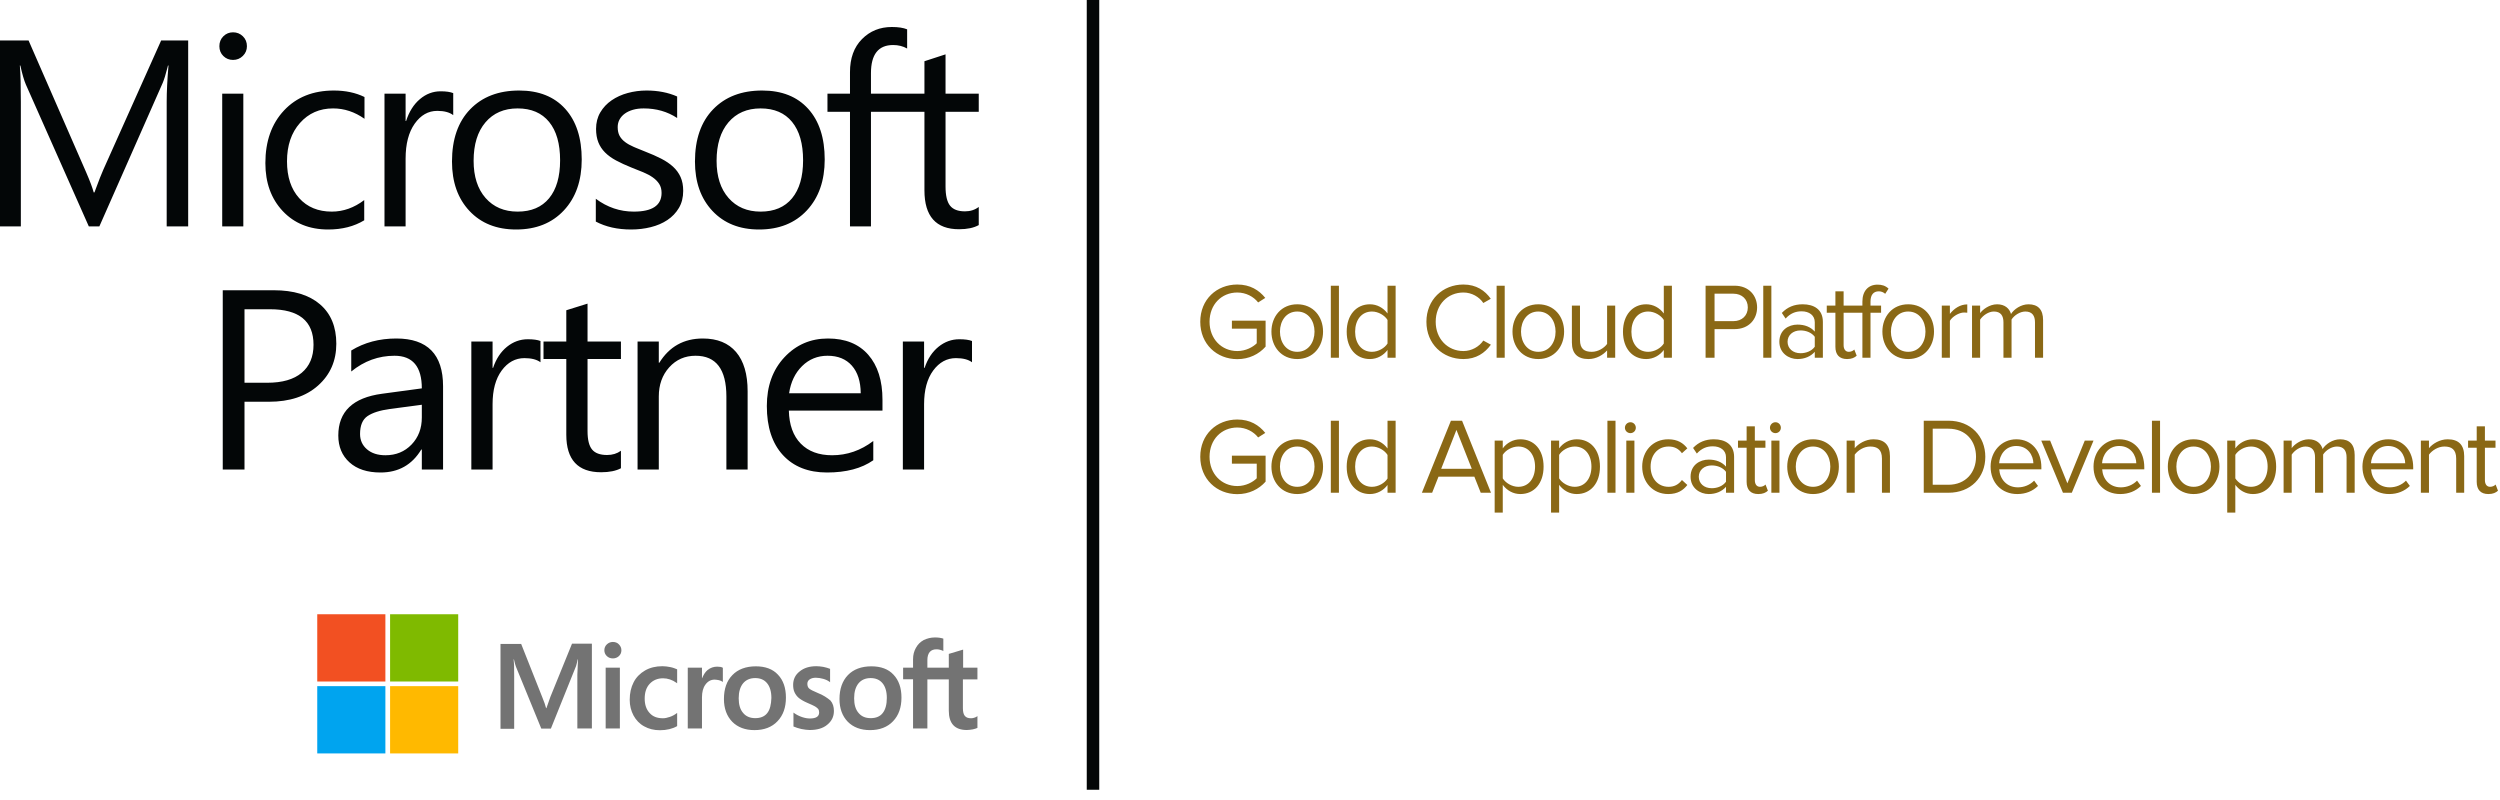
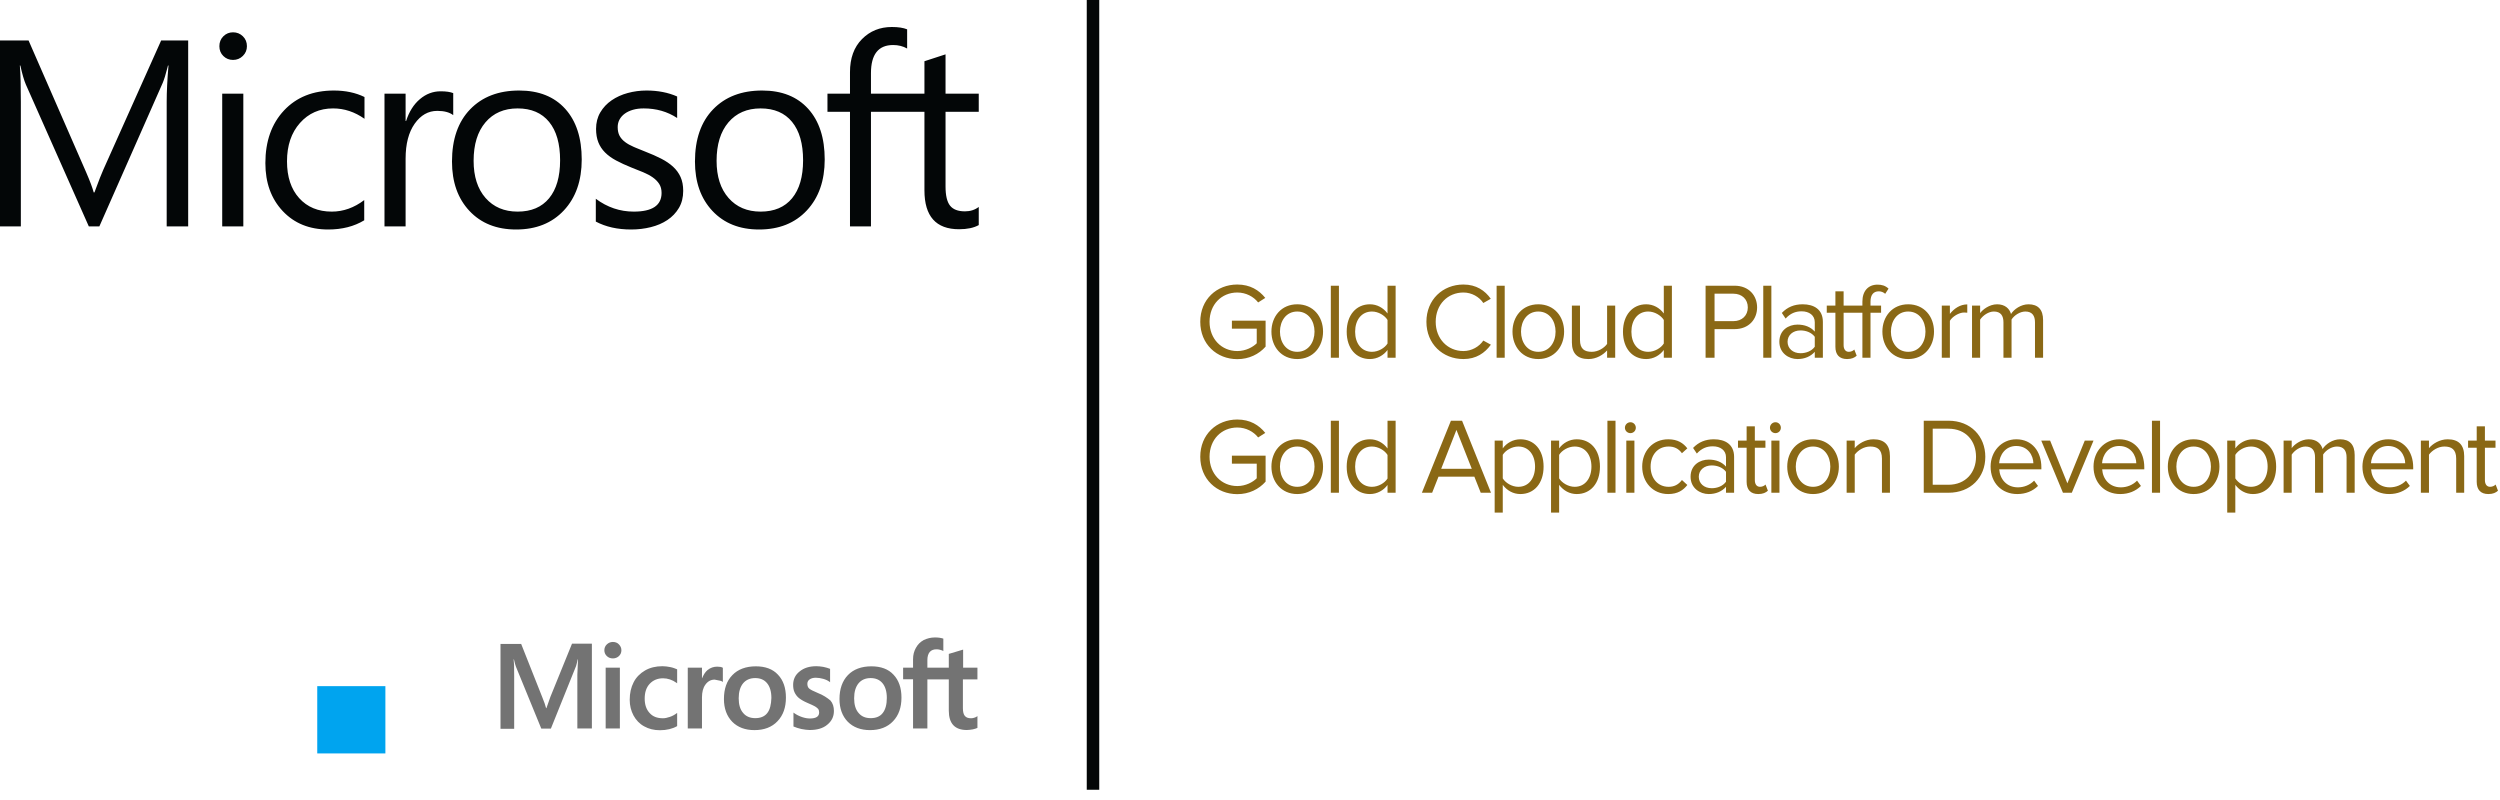
<svg xmlns="http://www.w3.org/2000/svg" width="200px" height="64px" viewBox="0 0 200 64" version="1.1">
  <title>microsoft_gold_partner</title>
  <desc>Created with Sketch.</desc>
  <g id="Page-1" stroke="none" stroke-width="1" fill="none" fill-rule="evenodd">
    <g id="Artboard" transform="translate(-605, -2512)">
      <g id="microsoft_gold_partner" transform="translate(605, 2512)">
        <g id="microsoft_partner-copy" transform="translate(0, 2.16)" fill-rule="nonzero">
          <g id="microsoft" transform="translate(25.38, 46.98)">
-             <path d="M18.648,6.617 L18.333,7.513 L18.307,7.513 C18.255,7.311 18.158,7.003 18.001,6.634 L16.313,2.374 L14.66,2.374 L14.66,9.164 L15.754,9.164 L15.754,4.974 C15.754,4.71 15.754,4.412 15.745,4.043 C15.736,3.858 15.719,3.718 15.71,3.612 L15.736,3.612 C15.789,3.876 15.85,4.069 15.894,4.192 L17.922,9.146 L18.692,9.146 L20.703,4.148 C20.747,4.034 20.791,3.806 20.834,3.612 L20.861,3.612 C20.834,4.113 20.817,4.561 20.808,4.833 L20.808,9.138 L21.971,9.138 L21.971,2.356 L20.38,2.356 L18.648,6.617 L18.648,6.617 Z M23.073,4.271 L24.21,4.271 L24.21,9.138 L23.073,9.138 L23.073,4.271 Z M23.65,2.216 C23.458,2.216 23.301,2.286 23.169,2.409 C23.038,2.532 22.968,2.69 22.968,2.883 C22.968,3.068 23.038,3.226 23.169,3.349 C23.301,3.472 23.458,3.533 23.65,3.533 C23.843,3.533 24.009,3.463 24.131,3.349 C24.263,3.226 24.332,3.068 24.332,2.883 C24.332,2.699 24.263,2.541 24.131,2.409 C24.018,2.286 23.852,2.216 23.65,2.216 M28.242,4.227 C28.032,4.183 27.813,4.157 27.603,4.157 C27.087,4.157 26.615,4.271 26.221,4.5 C25.828,4.728 25.513,5.044 25.312,5.44 C25.102,5.844 24.997,6.309 24.997,6.845 C24.997,7.311 25.102,7.723 25.303,8.101 C25.504,8.47 25.784,8.769 26.16,8.971 C26.519,9.173 26.939,9.278 27.411,9.278 C27.953,9.278 28.416,9.164 28.784,8.953 L28.792,8.944 L28.792,7.89 L28.749,7.925 C28.583,8.048 28.39,8.154 28.198,8.215 C27.997,8.286 27.813,8.321 27.656,8.321 C27.201,8.321 26.842,8.189 26.589,7.899 C26.326,7.618 26.195,7.231 26.195,6.748 C26.195,6.248 26.326,5.852 26.597,5.563 C26.869,5.273 27.227,5.123 27.664,5.123 C28.032,5.123 28.408,5.246 28.749,5.492 L28.792,5.527 L28.792,4.412 L28.784,4.403 C28.635,4.342 28.469,4.271 28.242,4.227 M31.993,4.192 C31.713,4.192 31.451,4.28 31.224,4.465 C31.031,4.623 30.9,4.851 30.786,5.123 L30.778,5.123 L30.778,4.271 L29.641,4.271 L29.641,9.138 L30.778,9.138 L30.778,6.652 C30.778,6.23 30.865,5.879 31.057,5.624 C31.25,5.36 31.495,5.229 31.792,5.229 C31.897,5.229 32.002,5.255 32.133,5.273 C32.256,5.308 32.343,5.343 32.404,5.387 L32.448,5.422 L32.448,4.28 L32.422,4.271 C32.343,4.219 32.186,4.192 31.993,4.192 M35.089,4.166 C34.293,4.166 33.655,4.403 33.209,4.869 C32.754,5.334 32.535,5.975 32.535,6.784 C32.535,7.539 32.763,8.154 33.2,8.602 C33.637,9.041 34.232,9.269 34.975,9.269 C35.754,9.269 36.374,9.032 36.82,8.558 C37.275,8.084 37.494,7.451 37.494,6.669 C37.494,5.896 37.284,5.281 36.855,4.833 C36.444,4.385 35.841,4.166 35.089,4.166 M35.998,7.908 C35.789,8.18 35.456,8.312 35.045,8.312 C34.634,8.312 34.302,8.18 34.066,7.89 C33.83,7.618 33.716,7.223 33.716,6.722 C33.716,6.204 33.838,5.808 34.066,5.527 C34.302,5.246 34.625,5.106 35.036,5.106 C35.439,5.106 35.754,5.238 35.981,5.51 C36.208,5.782 36.331,6.177 36.331,6.696 C36.313,7.223 36.217,7.636 35.998,7.908 M40.03,6.292 C39.671,6.142 39.444,6.028 39.339,5.931 C39.252,5.844 39.208,5.721 39.208,5.563 C39.208,5.431 39.26,5.299 39.392,5.211 C39.523,5.123 39.671,5.079 39.89,5.079 C40.082,5.079 40.284,5.115 40.476,5.167 C40.668,5.22 40.843,5.299 40.983,5.404 L41.027,5.44 L41.027,4.368 L41.001,4.359 C40.869,4.306 40.695,4.254 40.485,4.21 C40.275,4.175 40.082,4.157 39.925,4.157 C39.383,4.157 38.937,4.289 38.587,4.579 C38.237,4.851 38.071,5.22 38.071,5.65 C38.071,5.879 38.106,6.081 38.185,6.248 C38.263,6.415 38.377,6.573 38.534,6.704 C38.692,6.827 38.919,6.968 39.234,7.1 C39.496,7.214 39.698,7.302 39.82,7.372 C39.942,7.442 40.021,7.521 40.082,7.583 C40.126,7.653 40.152,7.741 40.152,7.855 C40.152,8.18 39.907,8.338 39.409,8.338 C39.217,8.338 39.015,8.303 38.779,8.224 C38.543,8.145 38.325,8.031 38.141,7.899 L38.097,7.864 L38.097,8.98 L38.123,8.988 C38.29,9.067 38.491,9.12 38.736,9.182 C38.98,9.225 39.199,9.261 39.392,9.261 C39.977,9.261 40.458,9.129 40.799,8.839 C41.149,8.558 41.333,8.198 41.333,7.732 C41.333,7.407 41.245,7.117 41.053,6.898 C40.799,6.687 40.485,6.467 40.03,6.292 M44.332,4.166 C43.537,4.166 42.898,4.403 42.452,4.869 C42.006,5.334 41.779,5.975 41.779,6.784 C41.779,7.539 42.006,8.154 42.444,8.602 C42.881,9.041 43.475,9.269 44.219,9.269 C44.997,9.269 45.618,9.032 46.064,8.558 C46.519,8.084 46.737,7.451 46.737,6.669 C46.737,5.896 46.527,5.281 46.099,4.833 C45.688,4.385 45.085,4.166 44.332,4.166 M45.233,7.908 C45.023,8.18 44.691,8.312 44.28,8.312 C43.86,8.312 43.537,8.18 43.301,7.89 C43.064,7.618 42.951,7.223 42.951,6.722 C42.951,6.204 43.073,5.808 43.301,5.527 C43.537,5.246 43.86,5.106 44.271,5.106 C44.665,5.106 44.988,5.238 45.216,5.51 C45.443,5.782 45.566,6.177 45.566,6.696 C45.566,7.223 45.452,7.636 45.233,7.908 M52.815,5.211 L52.815,4.271 L51.67,4.271 L51.67,2.831 L51.635,2.839 L50.55,3.164 L50.524,3.173 L50.524,4.271 L48.81,4.271 L48.81,3.656 C48.81,3.375 48.88,3.156 49.002,3.015 C49.125,2.875 49.308,2.804 49.536,2.804 C49.693,2.804 49.859,2.839 50.043,2.919 L50.087,2.945 L50.087,1.952 L50.061,1.943 C49.903,1.891 49.693,1.856 49.422,1.856 C49.081,1.856 48.784,1.935 48.513,2.066 C48.242,2.216 48.04,2.418 47.892,2.69 C47.743,2.954 47.664,3.252 47.664,3.595 L47.664,4.271 L46.869,4.271 L46.869,5.202 L47.664,5.202 L47.664,9.138 L48.81,9.138 L48.81,5.211 L50.524,5.211 L50.524,7.715 C50.524,8.742 51.005,9.261 51.967,9.261 C52.124,9.261 52.29,9.234 52.448,9.208 C52.614,9.173 52.736,9.129 52.806,9.094 L52.815,9.085 L52.815,8.145 L52.771,8.18 C52.702,8.224 52.64,8.259 52.535,8.286 C52.448,8.312 52.369,8.321 52.308,8.321 C52.081,8.321 51.923,8.268 51.81,8.136 C51.705,8.013 51.652,7.811 51.652,7.513 L51.652,5.211 L52.815,5.211 L52.815,5.211 Z" id="Shape" fill="#737373" />
-             <polygon id="Path" fill="#F25022" points="0 0 5.451 0 5.451 5.381 0 5.381" />
-             <polygon id="Path" fill="#7FBA00" points="5.827 0 11.277 0 11.277 5.381 5.827 5.381" />
+             <path d="M18.648,6.617 L18.333,7.513 L18.307,7.513 C18.255,7.311 18.158,7.003 18.001,6.634 L16.313,2.374 L14.66,2.374 L14.66,9.164 L15.754,9.164 L15.754,4.974 C15.754,4.71 15.754,4.412 15.745,4.043 C15.736,3.858 15.719,3.718 15.71,3.612 L15.736,3.612 C15.789,3.876 15.85,4.069 15.894,4.192 L17.922,9.146 L18.692,9.146 L20.703,4.148 C20.747,4.034 20.791,3.806 20.834,3.612 L20.861,3.612 C20.834,4.113 20.817,4.561 20.808,4.833 L20.808,9.138 L21.971,9.138 L21.971,2.356 L20.38,2.356 L18.648,6.617 L18.648,6.617 Z M23.073,4.271 L24.21,4.271 L24.21,9.138 L23.073,9.138 L23.073,4.271 Z M23.65,2.216 C23.458,2.216 23.301,2.286 23.169,2.409 C23.038,2.532 22.968,2.69 22.968,2.883 C22.968,3.068 23.038,3.226 23.169,3.349 C23.301,3.472 23.458,3.533 23.65,3.533 C23.843,3.533 24.009,3.463 24.131,3.349 C24.263,3.226 24.332,3.068 24.332,2.883 C24.332,2.699 24.263,2.541 24.131,2.409 C24.018,2.286 23.852,2.216 23.65,2.216 M28.242,4.227 C28.032,4.183 27.813,4.157 27.603,4.157 C27.087,4.157 26.615,4.271 26.221,4.5 C25.828,4.728 25.513,5.044 25.312,5.44 C25.102,5.844 24.997,6.309 24.997,6.845 C24.997,7.311 25.102,7.723 25.303,8.101 C25.504,8.47 25.784,8.769 26.16,8.971 C26.519,9.173 26.939,9.278 27.411,9.278 C27.953,9.278 28.416,9.164 28.784,8.953 L28.792,8.944 L28.792,7.89 L28.749,7.925 C28.583,8.048 28.39,8.154 28.198,8.215 C27.997,8.286 27.813,8.321 27.656,8.321 C27.201,8.321 26.842,8.189 26.589,7.899 C26.326,7.618 26.195,7.231 26.195,6.748 C26.195,6.248 26.326,5.852 26.597,5.563 C26.869,5.273 27.227,5.123 27.664,5.123 C28.032,5.123 28.408,5.246 28.749,5.492 L28.792,5.527 L28.792,4.412 L28.784,4.403 C28.635,4.342 28.469,4.271 28.242,4.227 M31.993,4.192 C31.713,4.192 31.451,4.28 31.224,4.465 C31.031,4.623 30.9,4.851 30.786,5.123 L30.778,5.123 L30.778,4.271 L29.641,4.271 L29.641,9.138 L30.778,9.138 L30.778,6.652 C30.778,6.23 30.865,5.879 31.057,5.624 C31.25,5.36 31.495,5.229 31.792,5.229 C32.256,5.308 32.343,5.343 32.404,5.387 L32.448,5.422 L32.448,4.28 L32.422,4.271 C32.343,4.219 32.186,4.192 31.993,4.192 M35.089,4.166 C34.293,4.166 33.655,4.403 33.209,4.869 C32.754,5.334 32.535,5.975 32.535,6.784 C32.535,7.539 32.763,8.154 33.2,8.602 C33.637,9.041 34.232,9.269 34.975,9.269 C35.754,9.269 36.374,9.032 36.82,8.558 C37.275,8.084 37.494,7.451 37.494,6.669 C37.494,5.896 37.284,5.281 36.855,4.833 C36.444,4.385 35.841,4.166 35.089,4.166 M35.998,7.908 C35.789,8.18 35.456,8.312 35.045,8.312 C34.634,8.312 34.302,8.18 34.066,7.89 C33.83,7.618 33.716,7.223 33.716,6.722 C33.716,6.204 33.838,5.808 34.066,5.527 C34.302,5.246 34.625,5.106 35.036,5.106 C35.439,5.106 35.754,5.238 35.981,5.51 C36.208,5.782 36.331,6.177 36.331,6.696 C36.313,7.223 36.217,7.636 35.998,7.908 M40.03,6.292 C39.671,6.142 39.444,6.028 39.339,5.931 C39.252,5.844 39.208,5.721 39.208,5.563 C39.208,5.431 39.26,5.299 39.392,5.211 C39.523,5.123 39.671,5.079 39.89,5.079 C40.082,5.079 40.284,5.115 40.476,5.167 C40.668,5.22 40.843,5.299 40.983,5.404 L41.027,5.44 L41.027,4.368 L41.001,4.359 C40.869,4.306 40.695,4.254 40.485,4.21 C40.275,4.175 40.082,4.157 39.925,4.157 C39.383,4.157 38.937,4.289 38.587,4.579 C38.237,4.851 38.071,5.22 38.071,5.65 C38.071,5.879 38.106,6.081 38.185,6.248 C38.263,6.415 38.377,6.573 38.534,6.704 C38.692,6.827 38.919,6.968 39.234,7.1 C39.496,7.214 39.698,7.302 39.82,7.372 C39.942,7.442 40.021,7.521 40.082,7.583 C40.126,7.653 40.152,7.741 40.152,7.855 C40.152,8.18 39.907,8.338 39.409,8.338 C39.217,8.338 39.015,8.303 38.779,8.224 C38.543,8.145 38.325,8.031 38.141,7.899 L38.097,7.864 L38.097,8.98 L38.123,8.988 C38.29,9.067 38.491,9.12 38.736,9.182 C38.98,9.225 39.199,9.261 39.392,9.261 C39.977,9.261 40.458,9.129 40.799,8.839 C41.149,8.558 41.333,8.198 41.333,7.732 C41.333,7.407 41.245,7.117 41.053,6.898 C40.799,6.687 40.485,6.467 40.03,6.292 M44.332,4.166 C43.537,4.166 42.898,4.403 42.452,4.869 C42.006,5.334 41.779,5.975 41.779,6.784 C41.779,7.539 42.006,8.154 42.444,8.602 C42.881,9.041 43.475,9.269 44.219,9.269 C44.997,9.269 45.618,9.032 46.064,8.558 C46.519,8.084 46.737,7.451 46.737,6.669 C46.737,5.896 46.527,5.281 46.099,4.833 C45.688,4.385 45.085,4.166 44.332,4.166 M45.233,7.908 C45.023,8.18 44.691,8.312 44.28,8.312 C43.86,8.312 43.537,8.18 43.301,7.89 C43.064,7.618 42.951,7.223 42.951,6.722 C42.951,6.204 43.073,5.808 43.301,5.527 C43.537,5.246 43.86,5.106 44.271,5.106 C44.665,5.106 44.988,5.238 45.216,5.51 C45.443,5.782 45.566,6.177 45.566,6.696 C45.566,7.223 45.452,7.636 45.233,7.908 M52.815,5.211 L52.815,4.271 L51.67,4.271 L51.67,2.831 L51.635,2.839 L50.55,3.164 L50.524,3.173 L50.524,4.271 L48.81,4.271 L48.81,3.656 C48.81,3.375 48.88,3.156 49.002,3.015 C49.125,2.875 49.308,2.804 49.536,2.804 C49.693,2.804 49.859,2.839 50.043,2.919 L50.087,2.945 L50.087,1.952 L50.061,1.943 C49.903,1.891 49.693,1.856 49.422,1.856 C49.081,1.856 48.784,1.935 48.513,2.066 C48.242,2.216 48.04,2.418 47.892,2.69 C47.743,2.954 47.664,3.252 47.664,3.595 L47.664,4.271 L46.869,4.271 L46.869,5.202 L47.664,5.202 L47.664,9.138 L48.81,9.138 L48.81,5.211 L50.524,5.211 L50.524,7.715 C50.524,8.742 51.005,9.261 51.967,9.261 C52.124,9.261 52.29,9.234 52.448,9.208 C52.614,9.173 52.736,9.129 52.806,9.094 L52.815,9.085 L52.815,8.145 L52.771,8.18 C52.702,8.224 52.64,8.259 52.535,8.286 C52.448,8.312 52.369,8.321 52.308,8.321 C52.081,8.321 51.923,8.268 51.81,8.136 C51.705,8.013 51.652,7.811 51.652,7.513 L51.652,5.211 L52.815,5.211 L52.815,5.211 Z" id="Shape" fill="#737373" />
            <polygon id="Path" fill="#00A4EF" points="0 5.752 5.451 5.752 5.451 11.134 0 11.134" />
-             <polygon id="Path" fill="#FFB900" points="5.827 5.752 11.277 5.752 11.277 11.134 5.827 11.134" />
          </g>
          <path d="M15.054,15.951 L13.335,15.951 L13.335,5.974 C13.335,5.186 13.383,4.221 13.479,3.08 L13.438,3.08 L13.395,3.251 C13.255,3.805 13.127,4.216 13.012,4.483 L7.949,15.951 L7.105,15.951 L2.07,4.605 C1.926,4.273 1.778,3.765 1.627,3.08 L1.586,3.08 L1.595,3.189 C1.644,3.79 1.668,4.726 1.668,5.995 L1.668,15.951 L0,15.951 L0,1.079 L2.286,1.079 L6.895,11.63 C7.201,12.335 7.401,12.87 7.496,13.234 L7.558,13.234 L7.662,12.949 C7.909,12.275 8.112,11.761 8.269,11.408 L12.892,1.079 L15.054,1.079 L15.054,15.951 Z M18.642,2.634 C18.34,2.634 18.082,2.531 17.869,2.323 C17.657,2.116 17.55,1.853 17.55,1.535 C17.55,1.217 17.657,0.952 17.869,0.742 C18.082,0.531 18.34,0.425 18.642,0.425 C18.951,0.425 19.213,0.531 19.429,0.742 C19.646,0.952 19.754,1.217 19.754,1.535 C19.754,1.839 19.646,2.098 19.429,2.313 C19.213,2.527 18.951,2.634 18.642,2.634 Z M19.466,15.951 L17.777,15.951 L17.777,5.331 L19.466,5.331 L19.466,15.951 Z M29.138,15.464 C28.328,15.955 27.367,16.2 26.255,16.2 C24.752,16.2 23.539,15.707 22.615,14.722 C21.692,13.737 21.23,12.459 21.23,10.89 C21.23,9.141 21.728,7.735 22.723,6.674 C23.719,5.613 25.047,5.082 26.708,5.082 C27.635,5.082 28.452,5.255 29.159,5.601 L29.159,7.343 C28.376,6.79 27.539,6.513 26.647,6.513 C25.569,6.513 24.685,6.902 23.995,7.68 C23.305,8.458 22.96,9.479 22.96,10.745 C22.96,11.989 23.285,12.971 23.933,13.69 C24.582,14.409 25.452,14.769 26.544,14.769 C27.463,14.769 28.328,14.461 29.138,13.846 L29.138,15.464 Z M36.258,7.052 C35.963,6.824 35.537,6.71 34.981,6.71 C34.26,6.71 33.658,7.052 33.174,7.737 C32.69,8.422 32.448,9.355 32.448,10.537 L32.448,15.951 L30.759,15.951 L30.759,5.331 L32.448,5.331 L32.448,7.519 L32.489,7.519 C32.729,6.772 33.096,6.19 33.591,5.772 C34.085,5.353 34.638,5.144 35.249,5.144 C35.688,5.144 36.024,5.193 36.258,5.289 L36.258,7.052 Z M41.287,16.2 C39.728,16.2 38.484,15.704 37.554,14.712 C36.624,13.72 36.159,12.404 36.159,10.765 C36.159,8.982 36.643,7.588 37.611,6.586 C38.579,5.583 39.886,5.082 41.534,5.082 C43.106,5.082 44.333,5.569 45.215,6.544 C46.097,7.519 46.538,8.871 46.538,10.599 C46.538,12.293 46.063,13.65 45.112,14.67 C44.161,15.69 42.886,16.2 41.287,16.2 Z M41.41,6.513 C40.326,6.513 39.467,6.885 38.836,7.628 C38.204,8.371 37.889,9.396 37.889,10.703 C37.889,11.962 38.208,12.954 38.846,13.68 C39.485,14.406 40.339,14.769 41.41,14.769 C42.502,14.769 43.341,14.413 43.928,13.701 C44.515,12.988 44.808,11.975 44.808,10.662 C44.808,9.334 44.515,8.311 43.928,7.592 C43.341,6.873 42.502,6.513 41.41,6.513 Z M47.665,15.567 L47.665,13.742 C48.584,14.427 49.597,14.769 50.702,14.769 C52.185,14.769 52.926,14.271 52.926,13.275 C52.926,12.992 52.863,12.752 52.736,12.554 C52.609,12.357 52.437,12.183 52.221,12.031 C52.005,11.879 51.751,11.742 51.459,11.621 C51.167,11.5 50.853,11.374 50.517,11.243 C50.05,11.056 49.64,10.867 49.286,10.677 C48.933,10.487 48.638,10.273 48.401,10.034 C48.164,9.796 47.985,9.524 47.865,9.22 C47.745,8.916 47.685,8.56 47.685,8.152 C47.685,7.654 47.798,7.213 48.025,6.83 C48.251,6.446 48.553,6.124 48.931,5.865 C49.309,5.606 49.739,5.41 50.223,5.279 C50.707,5.148 51.207,5.082 51.722,5.082 C52.635,5.082 53.452,5.241 54.172,5.559 L54.172,7.281 C53.397,6.769 52.504,6.513 51.495,6.513 C51.179,6.513 50.894,6.549 50.64,6.622 C50.386,6.695 50.168,6.797 49.987,6.928 C49.805,7.059 49.664,7.217 49.564,7.4 C49.465,7.583 49.415,7.785 49.415,8.007 C49.415,8.283 49.465,8.515 49.564,8.702 C49.664,8.888 49.81,9.054 50.002,9.199 C50.194,9.345 50.428,9.476 50.702,9.593 L50.891,9.673 C51.117,9.768 51.367,9.87 51.639,9.977 C52.106,10.157 52.525,10.342 52.895,10.532 C53.266,10.722 53.582,10.937 53.843,11.175 C54.104,11.414 54.304,11.688 54.445,12 C54.586,12.311 54.656,12.681 54.656,13.109 C54.656,13.635 54.541,14.091 54.311,14.478 C54.081,14.866 53.774,15.187 53.39,15.443 C53.005,15.699 52.563,15.889 52.061,16.013 C51.56,16.138 51.035,16.2 50.486,16.2 C49.401,16.2 48.461,15.989 47.665,15.567 Z M60.725,16.2 C59.167,16.2 57.923,15.704 56.992,14.712 C56.062,13.72 55.597,12.404 55.597,10.765 C55.597,8.982 56.081,7.588 57.049,6.586 C58.017,5.583 59.325,5.082 60.972,5.082 C62.544,5.082 63.771,5.569 64.654,6.544 C65.536,7.519 65.977,8.871 65.977,10.599 C65.977,12.293 65.501,13.65 64.551,14.67 C63.6,15.69 62.325,16.2 60.725,16.2 Z M60.849,6.513 C59.764,6.513 58.906,6.885 58.274,7.628 C57.643,8.371 57.327,9.396 57.327,10.703 C57.327,11.962 57.646,12.954 58.285,13.68 C58.923,14.406 59.778,14.769 60.849,14.769 C61.94,14.769 62.779,14.413 63.366,13.701 C63.953,12.988 64.247,11.975 64.247,10.662 C64.247,9.334 63.953,8.311 63.366,7.592 C62.779,6.873 61.94,6.513 60.849,6.513 Z M72.571,1.722 C72.241,1.535 71.867,1.442 71.448,1.442 C70.268,1.442 69.677,2.192 69.677,3.692 L69.677,5.331 L72.149,5.331 L72.149,6.783 L69.677,6.783 L69.677,15.951 L67.999,15.951 L67.999,6.783 L66.197,6.783 L66.197,5.331 L67.999,5.331 L67.999,3.609 C67.999,2.496 68.318,1.616 68.957,0.97 C69.595,0.323 70.391,0 71.345,0 C71.86,0 72.269,0.062 72.571,0.187 L72.571,1.722 Z M78.3,15.847 C77.902,16.069 77.377,16.179 76.725,16.179 C74.878,16.179 73.955,15.142 73.955,13.068 L73.955,6.783 L72.142,6.783 L72.142,5.331 L73.955,5.331 L73.955,2.738 L75.643,2.188 L75.643,5.331 L78.3,5.331 L78.3,6.783 L75.643,6.783 L75.643,12.767 C75.643,13.479 75.763,13.987 76.004,14.292 C76.244,14.596 76.642,14.748 77.198,14.748 C77.624,14.748 77.991,14.63 78.3,14.395 L78.3,15.847 Z" id="Microsoft" fill="#030607" />
-           <path d="M19.56,29.98 L19.56,35.4 L17.82,35.4 L17.82,21.06 L21.901,21.06 C23.49,21.06 24.721,21.433 25.594,22.18 C26.468,22.927 26.905,23.98 26.905,25.34 C26.905,26.7 26.42,27.813 25.449,28.68 C24.479,29.547 23.169,29.98 21.518,29.98 L19.56,29.98 Z M19.56,22.58 L19.56,28.46 L21.383,28.46 C22.585,28.46 23.502,28.195 24.134,27.665 C24.766,27.135 25.082,26.387 25.082,25.42 C25.082,23.527 23.921,22.58 21.601,22.58 L19.56,22.58 Z M35.445,35.4 L33.746,35.4 L33.746,33.8 L33.704,33.8 C32.965,35.027 31.878,35.64 30.441,35.64 C29.385,35.64 28.558,35.37 27.96,34.83 C27.363,34.29 27.064,33.573 27.064,32.68 C27.064,30.767 28.231,29.653 30.565,29.34 L33.746,28.91 C33.746,27.17 33.017,26.3 31.56,26.3 C30.282,26.3 29.129,26.72 28.1,27.56 L28.1,25.88 C29.143,25.24 30.344,24.92 31.705,24.92 C34.198,24.92 35.445,26.193 35.445,28.74 L35.445,35.4 Z M33.746,30.22 L31.187,30.56 C30.4,30.667 29.806,30.855 29.405,31.125 C29.005,31.395 28.804,31.873 28.804,32.56 C28.804,33.06 28.989,33.468 29.359,33.785 C29.728,34.102 30.22,34.26 30.835,34.26 C31.677,34.26 32.373,33.975 32.922,33.405 C33.471,32.835 33.746,32.113 33.746,31.24 L33.746,30.22 Z M43.238,26.82 C42.942,26.6 42.513,26.49 41.954,26.49 C41.229,26.49 40.623,26.82 40.136,27.48 C39.649,28.14 39.406,29.04 39.406,30.18 L39.406,35.4 L37.707,35.4 L37.707,25.16 L39.406,25.16 L39.406,27.27 L39.447,27.27 C39.689,26.55 40.058,25.988 40.555,25.585 C41.053,25.182 41.609,24.98 42.223,24.98 C42.665,24.98 43.004,25.027 43.238,25.12 L43.238,26.82 Z M49.675,35.3 C49.275,35.513 48.746,35.62 48.09,35.62 C46.233,35.62 45.304,34.62 45.304,32.62 L45.304,26.56 L43.481,26.56 L43.481,25.16 L45.304,25.16 L45.304,22.66 L47.003,22.13 L47.003,25.16 L49.675,25.16 L49.675,26.56 L47.003,26.56 L47.003,32.33 C47.003,33.017 47.124,33.507 47.365,33.8 C47.607,34.093 48.008,34.24 48.567,34.24 C48.995,34.24 49.365,34.127 49.675,33.9 L49.675,35.3 Z M59.81,35.4 L58.111,35.4 L58.111,29.56 C58.111,27.387 57.29,26.3 55.646,26.3 C54.797,26.3 54.094,26.608 53.538,27.225 C52.982,27.842 52.704,28.62 52.704,29.56 L52.704,35.4 L51.005,35.4 L51.005,25.16 L52.704,25.16 L52.704,26.86 L52.746,26.86 C53.547,25.567 54.707,24.92 56.226,24.92 C57.386,24.92 58.274,25.282 58.888,26.005 C59.503,26.728 59.81,27.773 59.81,29.14 L59.81,35.4 Z M70.598,30.69 L63.108,30.69 C63.136,31.83 63.454,32.71 64.061,33.33 C64.669,33.95 65.505,34.26 66.568,34.26 C67.763,34.26 68.861,33.88 69.863,33.12 L69.863,34.66 C68.93,35.313 67.697,35.64 66.164,35.64 C64.666,35.64 63.488,35.175 62.632,34.245 C61.776,33.315 61.347,32.007 61.347,30.32 C61.347,28.727 61.815,27.428 62.751,26.425 C63.687,25.422 64.849,24.92 66.237,24.92 C67.625,24.92 68.699,25.353 69.459,26.22 C70.218,27.087 70.598,28.29 70.598,29.83 L70.598,30.69 Z M68.858,29.3 C68.851,28.353 68.614,27.617 68.148,27.09 C67.682,26.563 67.035,26.3 66.206,26.3 C65.405,26.3 64.724,26.577 64.165,27.13 C63.606,27.683 63.26,28.407 63.129,29.3 L68.858,29.3 Z M77.76,26.82 C77.463,26.6 77.035,26.49 76.475,26.49 C75.75,26.49 75.144,26.82 74.657,27.48 C74.171,28.14 73.927,29.04 73.927,30.18 L73.927,35.4 L72.228,35.4 L72.228,25.16 L73.927,25.16 L73.927,27.27 L73.969,27.27 C74.21,26.55 74.58,25.988 75.077,25.585 C75.574,25.182 76.13,24.98 76.745,24.98 C77.187,24.98 77.525,25.027 77.76,25.12 L77.76,26.82 Z" id="Partner" fill="#030607" />
        </g>
        <rect id="Rectangle" fill="#030607" x="86.94" y="0" width="1" height="63.18" />
        <path d="M98.984,28.732 C99.926,28.732 100.712,28.335 101.248,27.73 L101.248,25.656 L98.552,25.656 L98.552,26.296 L100.539,26.296 L100.539,27.462 C100.246,27.756 99.675,28.084 98.984,28.084 C97.723,28.084 96.764,27.108 96.764,25.743 C96.764,24.36 97.723,23.401 98.984,23.401 C99.675,23.401 100.289,23.73 100.652,24.196 L101.222,23.833 C100.721,23.211 100.012,22.762 98.984,22.762 C97.343,22.762 96.021,23.946 96.021,25.743 C96.021,27.531 97.343,28.732 98.984,28.732 Z M103.779,28.724 C105.049,28.724 105.844,27.739 105.844,26.529 C105.844,25.32 105.049,24.343 103.779,24.343 C102.509,24.343 101.714,25.32 101.714,26.529 C101.714,27.739 102.509,28.724 103.779,28.724 Z M103.779,28.145 C102.889,28.145 102.397,27.384 102.397,26.529 C102.397,25.682 102.889,24.922 103.779,24.922 C104.669,24.922 105.162,25.682 105.162,26.529 C105.162,27.384 104.669,28.145 103.779,28.145 Z M107.114,28.62 L107.114,22.857 L106.466,22.857 L106.466,28.62 L107.114,28.62 Z M111.65,28.62 L111.65,22.857 L111.002,22.857 L111.002,25.078 C110.665,24.62 110.156,24.343 109.594,24.343 C108.505,24.343 107.736,25.199 107.736,26.538 C107.736,27.894 108.505,28.724 109.594,28.724 C110.182,28.724 110.691,28.421 111.002,27.998 L111.002,28.62 L111.65,28.62 Z M109.758,28.145 C108.912,28.145 108.41,27.462 108.41,26.538 C108.41,25.613 108.912,24.922 109.758,24.922 C110.268,24.922 110.778,25.233 111.002,25.596 L111.002,27.48 C110.778,27.842 110.268,28.145 109.758,28.145 Z M117.076,28.724 C118.096,28.724 118.787,28.24 119.271,27.575 L118.666,27.246 C118.338,27.73 117.733,28.084 117.076,28.084 C115.815,28.084 114.856,27.108 114.856,25.743 C114.856,24.36 115.815,23.401 117.076,23.401 C117.733,23.401 118.338,23.747 118.666,24.24 L119.262,23.903 C118.804,23.246 118.096,22.762 117.076,22.762 C115.417,22.762 114.113,23.972 114.113,25.743 C114.113,27.514 115.417,28.724 117.076,28.724 Z M120.377,28.62 L120.377,22.857 L119.729,22.857 L119.729,28.62 L120.377,28.62 Z M123.064,28.724 C124.334,28.724 125.129,27.739 125.129,26.529 C125.129,25.32 124.334,24.343 123.064,24.343 C121.794,24.343 120.999,25.32 120.999,26.529 C120.999,27.739 121.794,28.724 123.064,28.724 Z M123.064,28.145 C122.174,28.145 121.681,27.384 121.681,26.529 C121.681,25.682 122.174,24.922 123.064,24.922 C123.954,24.922 124.446,25.682 124.446,26.529 C124.446,27.384 123.954,28.145 123.064,28.145 Z M129.216,28.62 L129.216,24.447 L128.568,24.447 L128.568,27.514 C128.326,27.851 127.842,28.145 127.341,28.145 C126.77,28.145 126.399,27.929 126.399,27.194 L126.399,24.447 L125.751,24.447 L125.751,27.393 C125.751,28.292 126.209,28.724 127.081,28.724 C127.704,28.724 128.248,28.395 128.568,28.032 L128.568,28.62 L129.216,28.62 Z M133.752,28.62 L133.752,22.857 L133.104,22.857 L133.104,25.078 C132.767,24.62 132.257,24.343 131.695,24.343 C130.607,24.343 129.838,25.199 129.838,26.538 C129.838,27.894 130.607,28.724 131.695,28.724 C132.283,28.724 132.792,28.421 133.104,27.998 L133.104,28.62 L133.752,28.62 Z M131.859,28.145 C131.013,28.145 130.512,27.462 130.512,26.538 C130.512,25.613 131.013,24.922 131.859,24.922 C132.369,24.922 132.879,25.233 133.104,25.596 L133.104,27.48 C132.879,27.842 132.369,28.145 131.859,28.145 Z M137.164,28.62 L137.164,26.33 L138.763,26.33 C139.912,26.33 140.568,25.536 140.568,24.594 C140.568,23.652 139.92,22.857 138.763,22.857 L136.447,22.857 L136.447,28.62 L137.164,28.62 Z M138.676,25.691 L137.164,25.691 L137.164,23.496 L138.676,23.496 C139.359,23.496 139.825,23.946 139.825,24.594 C139.825,25.242 139.359,25.691 138.676,25.691 Z M141.709,28.62 L141.709,22.857 L141.061,22.857 L141.061,28.62 L141.709,28.62 Z M145.83,28.62 L145.83,25.752 C145.83,24.741 145.104,24.343 144.215,24.343 C143.532,24.343 142.996,24.568 142.547,25.034 L142.849,25.484 C143.221,25.078 143.627,24.905 144.128,24.905 C144.733,24.905 145.182,25.224 145.182,25.777 L145.182,26.529 C144.845,26.149 144.37,25.968 143.8,25.968 C143.091,25.968 142.348,26.4 142.348,27.341 C142.348,28.248 143.1,28.724 143.8,28.724 C144.361,28.724 144.845,28.525 145.182,28.145 L145.182,28.62 L145.83,28.62 Z M144.042,28.257 C143.428,28.257 143.005,27.877 143.005,27.341 C143.005,26.814 143.428,26.434 144.042,26.434 C144.491,26.434 144.932,26.607 145.182,26.944 L145.182,27.739 C144.932,28.084 144.491,28.257 144.042,28.257 Z M147.766,28.724 C148.137,28.724 148.37,28.611 148.535,28.456 L148.344,27.963 C148.258,28.058 148.094,28.145 147.904,28.145 C147.627,28.145 147.489,27.92 147.489,27.609 L147.489,25.017 L148.336,25.017 L148.336,24.447 L147.489,24.447 L147.489,23.306 L146.832,23.306 L146.832,24.447 L146.141,24.447 L146.141,25.017 L146.832,25.017 L146.832,27.747 C146.832,28.369 147.144,28.724 147.766,28.724 Z M149.64,28.62 L149.64,25.017 L150.487,25.017 L150.487,24.447 L149.64,24.447 L149.64,24.127 C149.64,23.592 149.874,23.306 150.306,23.306 C150.513,23.306 150.677,23.384 150.816,23.505 L151.083,23.09 C150.824,22.848 150.539,22.771 150.202,22.771 C149.468,22.771 148.992,23.272 148.992,24.127 L148.992,24.447 L148.301,24.447 L148.301,25.017 L148.992,25.017 L148.992,28.62 L149.64,28.62 Z M152.656,28.724 C153.926,28.724 154.721,27.739 154.721,26.529 C154.721,25.32 153.926,24.343 152.656,24.343 C151.386,24.343 150.591,25.32 150.591,26.529 C150.591,27.739 151.386,28.724 152.656,28.724 Z M152.656,28.145 C151.766,28.145 151.273,27.384 151.273,26.529 C151.273,25.682 151.766,24.922 152.656,24.922 C153.546,24.922 154.038,25.682 154.038,26.529 C154.038,27.384 153.546,28.145 152.656,28.145 Z M155.991,28.62 L155.991,25.665 C156.181,25.328 156.725,25 157.131,25 C157.226,25 157.304,25.008 157.382,25.017 L157.382,24.352 C156.812,24.352 156.328,24.68 155.991,25.112 L155.991,24.447 L155.343,24.447 L155.343,28.62 L155.991,28.62 Z M163.447,28.62 L162.799,28.62 L162.799,25.786 C162.799,25.259 162.575,24.922 162.03,24.922 C161.598,24.922 161.14,25.224 160.924,25.561 L160.924,28.62 L160.276,28.62 L160.276,25.786 C160.276,25.259 160.06,24.922 159.507,24.922 C159.084,24.922 158.635,25.233 158.41,25.57 L158.41,28.62 L157.762,28.62 L157.762,24.447 L158.41,24.447 L158.41,25.052 C158.592,24.784 159.144,24.343 159.767,24.343 C160.397,24.343 160.76,24.689 160.881,25.121 C161.114,24.741 161.676,24.343 162.281,24.343 C163.041,24.343 163.447,24.767 163.447,25.605 L163.447,28.62 Z" id="GoldCloudPlatform" fill="#8A6815" fill-rule="nonzero" />
        <path d="M98.984,39.532 C99.926,39.532 100.712,39.135 101.248,38.53 L101.248,36.456 L98.552,36.456 L98.552,37.096 L100.539,37.096 L100.539,38.262 C100.246,38.556 99.675,38.884 98.984,38.884 C97.723,38.884 96.764,37.908 96.764,36.543 C96.764,35.16 97.723,34.201 98.984,34.201 C99.675,34.201 100.289,34.53 100.652,34.996 L101.222,34.633 C100.721,34.011 100.012,33.562 98.984,33.562 C97.343,33.562 96.021,34.746 96.021,36.543 C96.021,38.331 97.343,39.532 98.984,39.532 Z M103.779,39.524 C105.049,39.524 105.844,38.539 105.844,37.329 C105.844,36.12 105.049,35.143 103.779,35.143 C102.509,35.143 101.714,36.12 101.714,37.329 C101.714,38.539 102.509,39.524 103.779,39.524 Z M103.779,38.945 C102.889,38.945 102.397,38.184 102.397,37.329 C102.397,36.482 102.889,35.722 103.779,35.722 C104.669,35.722 105.162,36.482 105.162,37.329 C105.162,38.184 104.669,38.945 103.779,38.945 Z M107.114,39.42 L107.114,33.657 L106.466,33.657 L106.466,39.42 L107.114,39.42 Z M111.65,39.42 L111.65,33.657 L111.002,33.657 L111.002,35.878 C110.665,35.42 110.156,35.143 109.594,35.143 C108.505,35.143 107.736,35.999 107.736,37.338 C107.736,38.694 108.505,39.524 109.594,39.524 C110.182,39.524 110.691,39.221 111.002,38.798 L111.002,39.42 L111.65,39.42 Z M109.758,38.945 C108.912,38.945 108.41,38.262 108.41,37.338 C108.41,36.413 108.912,35.722 109.758,35.722 C110.268,35.722 110.778,36.033 111.002,36.396 L111.002,38.28 C110.778,38.642 110.268,38.945 109.758,38.945 Z M119.28,39.42 L116.964,33.657 L116.074,33.657 L113.75,39.42 L114.571,39.42 L115.08,38.133 L117.949,38.133 L118.459,39.42 L119.28,39.42 Z M117.742,37.502 L115.296,37.502 L116.515,34.392 L117.742,37.502 Z M121.63,39.524 C122.727,39.524 123.487,38.677 123.487,37.329 C123.487,35.973 122.727,35.143 121.63,35.143 C121.042,35.143 120.524,35.446 120.221,35.869 L120.221,35.247 L119.573,35.247 L119.573,41.01 L120.221,41.01 L120.221,38.789 C120.567,39.247 121.059,39.524 121.63,39.524 Z M121.465,38.945 C120.956,38.945 120.446,38.634 120.221,38.271 L120.221,36.387 C120.446,36.024 120.956,35.722 121.465,35.722 C122.304,35.722 122.805,36.405 122.805,37.329 C122.805,38.254 122.304,38.945 121.465,38.945 Z M126.14,39.524 C127.237,39.524 127.997,38.677 127.997,37.329 C127.997,35.973 127.237,35.143 126.14,35.143 C125.552,35.143 125.034,35.446 124.731,35.869 L124.731,35.247 L124.083,35.247 L124.083,41.01 L124.731,41.01 L124.731,38.789 C125.077,39.247 125.569,39.524 126.14,39.524 Z M125.976,38.945 C125.466,38.945 124.956,38.634 124.731,38.271 L124.731,36.387 C124.956,36.024 125.466,35.722 125.976,35.722 C126.814,35.722 127.315,36.405 127.315,37.329 C127.315,38.254 126.814,38.945 125.976,38.945 Z M129.241,39.42 L129.241,33.657 L128.593,33.657 L128.593,39.42 L129.241,39.42 Z M130.434,34.651 C130.676,34.651 130.866,34.461 130.866,34.219 C130.866,33.977 130.676,33.778 130.434,33.778 C130.192,33.778 129.993,33.977 129.993,34.219 C129.993,34.461 130.192,34.651 130.434,34.651 Z M130.753,39.42 L130.753,35.247 L130.105,35.247 L130.105,39.42 L130.753,39.42 Z M133.458,39.524 C134.218,39.524 134.667,39.213 134.987,38.798 L134.555,38.4 C134.279,38.772 133.924,38.945 133.492,38.945 C132.611,38.945 132.049,38.254 132.049,37.329 C132.049,36.405 132.611,35.722 133.492,35.722 C133.924,35.722 134.279,35.878 134.555,36.258 L134.987,35.869 C134.667,35.454 134.218,35.143 133.458,35.143 C132.214,35.143 131.376,36.094 131.376,37.329 C131.376,38.565 132.214,39.524 133.458,39.524 Z M138.728,39.42 L138.728,36.552 C138.728,35.541 138.002,35.143 137.112,35.143 C136.43,35.143 135.894,35.368 135.445,35.834 L135.747,36.284 C136.119,35.878 136.525,35.705 137.026,35.705 C137.631,35.705 138.08,36.024 138.08,36.577 L138.08,37.329 C137.743,36.949 137.268,36.768 136.698,36.768 C135.989,36.768 135.246,37.2 135.246,38.141 C135.246,39.048 135.998,39.524 136.698,39.524 C137.259,39.524 137.743,39.325 138.08,38.945 L138.08,39.42 L138.728,39.42 Z M136.94,39.057 C136.326,39.057 135.903,38.677 135.903,38.141 C135.903,37.614 136.326,37.234 136.94,37.234 C137.389,37.234 137.83,37.407 138.08,37.744 L138.08,38.539 C137.83,38.884 137.389,39.057 136.94,39.057 Z M140.664,39.524 C141.035,39.524 141.268,39.411 141.432,39.256 L141.242,38.763 C141.156,38.858 140.992,38.945 140.802,38.945 C140.525,38.945 140.387,38.72 140.387,38.409 L140.387,35.817 L141.234,35.817 L141.234,35.247 L140.387,35.247 L140.387,34.106 L139.73,34.106 L139.73,35.247 L139.039,35.247 L139.039,35.817 L139.73,35.817 L139.73,38.547 C139.73,39.169 140.041,39.524 140.664,39.524 Z M142.037,34.651 C142.279,34.651 142.469,34.461 142.469,34.219 C142.469,33.977 142.279,33.778 142.037,33.778 C141.795,33.778 141.597,33.977 141.597,34.219 C141.597,34.461 141.795,34.651 142.037,34.651 Z M142.357,39.42 L142.357,35.247 L141.709,35.247 L141.709,39.42 L142.357,39.42 Z M145.044,39.524 C146.314,39.524 147.109,38.539 147.109,37.329 C147.109,36.12 146.314,35.143 145.044,35.143 C143.774,35.143 142.979,36.12 142.979,37.329 C142.979,38.539 143.774,39.524 145.044,39.524 Z M145.044,38.945 C144.154,38.945 143.662,38.184 143.662,37.329 C143.662,36.482 144.154,35.722 145.044,35.722 C145.934,35.722 146.426,36.482 146.426,37.329 C146.426,38.184 145.934,38.945 145.044,38.945 Z M151.196,39.42 L151.196,36.491 C151.196,35.584 150.738,35.143 149.874,35.143 C149.243,35.143 148.673,35.497 148.379,35.852 L148.379,35.247 L147.731,35.247 L147.731,39.42 L148.379,39.42 L148.379,36.37 C148.63,36.033 149.105,35.722 149.615,35.722 C150.176,35.722 150.556,35.947 150.556,36.69 L150.556,39.42 L151.196,39.42 Z M155.87,39.42 C157.667,39.42 158.825,38.184 158.825,36.543 C158.825,34.91 157.667,33.657 155.87,33.657 L153.9,33.657 L153.9,39.42 L155.87,39.42 Z M155.87,38.781 L154.617,38.781 L154.617,34.296 L155.87,34.296 C157.296,34.296 158.082,35.299 158.082,36.543 C158.082,37.778 157.27,38.781 155.87,38.781 Z M161.382,39.524 C162.056,39.524 162.618,39.29 163.041,38.876 L162.73,38.452 C162.393,38.798 161.918,38.988 161.434,38.988 C160.536,38.988 159.991,38.331 159.939,37.545 L163.309,37.545 L163.309,37.381 C163.309,36.128 162.566,35.143 161.304,35.143 C160.112,35.143 159.248,36.12 159.248,37.329 C159.248,38.634 160.138,39.524 161.382,39.524 Z M162.67,37.061 L159.931,37.061 C159.965,36.431 160.406,35.679 161.296,35.679 C162.246,35.679 162.661,36.448 162.67,37.061 Z M165.745,39.42 L167.482,35.247 L166.782,35.247 L165.391,38.668 L164.009,35.247 L163.3,35.247 L165.037,39.42 L165.745,39.42 Z M169.616,39.524 C170.29,39.524 170.852,39.29 171.275,38.876 L170.964,38.452 C170.627,38.798 170.152,38.988 169.668,38.988 C168.769,38.988 168.225,38.331 168.173,37.545 L171.543,37.545 L171.543,37.381 C171.543,36.128 170.8,35.143 169.538,35.143 C168.346,35.143 167.482,36.12 167.482,37.329 C167.482,38.634 168.372,39.524 169.616,39.524 Z M170.904,37.061 L168.165,37.061 C168.199,36.431 168.64,35.679 169.53,35.679 C170.48,35.679 170.895,36.448 170.904,37.061 Z M172.804,39.42 L172.804,33.657 L172.156,33.657 L172.156,39.42 L172.804,39.42 Z M175.491,39.524 C176.761,39.524 177.556,38.539 177.556,37.329 C177.556,36.12 176.761,35.143 175.491,35.143 C174.221,35.143 173.426,36.12 173.426,37.329 C173.426,38.539 174.221,39.524 175.491,39.524 Z M175.491,38.945 C174.601,38.945 174.109,38.184 174.109,37.329 C174.109,36.482 174.601,35.722 175.491,35.722 C176.381,35.722 176.874,36.482 176.874,37.329 C176.874,38.184 176.381,38.945 175.491,38.945 Z M180.235,39.524 C181.332,39.524 182.092,38.677 182.092,37.329 C182.092,35.973 181.332,35.143 180.235,35.143 C179.647,35.143 179.129,35.446 178.826,35.869 L178.826,35.247 L178.178,35.247 L178.178,41.01 L178.826,41.01 L178.826,38.789 C179.172,39.247 179.664,39.524 180.235,39.524 Z M180.071,38.945 C179.561,38.945 179.051,38.634 178.826,38.271 L178.826,36.387 C179.051,36.024 179.561,35.722 180.071,35.722 C180.909,35.722 181.41,36.405 181.41,37.329 C181.41,38.254 180.909,38.945 180.071,38.945 Z M188.374,39.42 L188.374,36.405 C188.374,35.567 187.968,35.143 187.207,35.143 C186.602,35.143 186.041,35.541 185.808,35.921 C185.687,35.489 185.324,35.143 184.693,35.143 C184.071,35.143 183.518,35.584 183.336,35.852 L183.336,35.247 L182.688,35.247 L182.688,39.42 L183.336,39.42 L183.336,36.37 C183.561,36.033 184.01,35.722 184.434,35.722 C184.987,35.722 185.203,36.059 185.203,36.586 L185.203,39.42 L185.851,39.42 L185.851,36.361 C186.067,36.024 186.525,35.722 186.957,35.722 C187.501,35.722 187.726,36.059 187.726,36.586 L187.726,39.42 L188.374,39.42 Z M191.13,39.524 C191.804,39.524 192.365,39.29 192.789,38.876 L192.478,38.452 C192.141,38.798 191.665,38.988 191.182,38.988 C190.283,38.988 189.739,38.331 189.687,37.545 L193.056,37.545 L193.056,37.381 C193.056,36.128 192.313,35.143 191.052,35.143 C189.86,35.143 188.996,36.12 188.996,37.329 C188.996,38.634 189.886,39.524 191.13,39.524 Z M192.417,37.061 L189.678,37.061 C189.713,36.431 190.153,35.679 191.043,35.679 C191.994,35.679 192.408,36.448 192.417,37.061 Z M197.135,39.42 L197.135,36.491 C197.135,35.584 196.677,35.143 195.813,35.143 C195.182,35.143 194.612,35.497 194.318,35.852 L194.318,35.247 L193.67,35.247 L193.67,39.42 L194.318,39.42 L194.318,36.37 C194.568,36.033 195.044,35.722 195.553,35.722 C196.115,35.722 196.495,35.947 196.495,36.69 L196.495,39.42 L197.135,39.42 Z M199.07,39.524 C198.448,39.524 198.137,39.169 198.137,38.547 L198.137,35.817 L197.446,35.817 L197.446,35.247 L198.137,35.247 L198.137,34.106 L198.793,34.106 L198.793,35.247 L199.64,35.247 L199.64,35.817 L198.793,35.817 L198.793,38.409 C198.793,38.72 198.932,38.945 199.208,38.945 C199.398,38.945 199.562,38.858 199.649,38.763 L199.839,39.256 C199.675,39.411 199.441,39.524 199.07,39.524 Z" id="GoldApplicationDevelopment" fill="#8A6815" fill-rule="nonzero" />
      </g>
    </g>
  </g>
</svg>